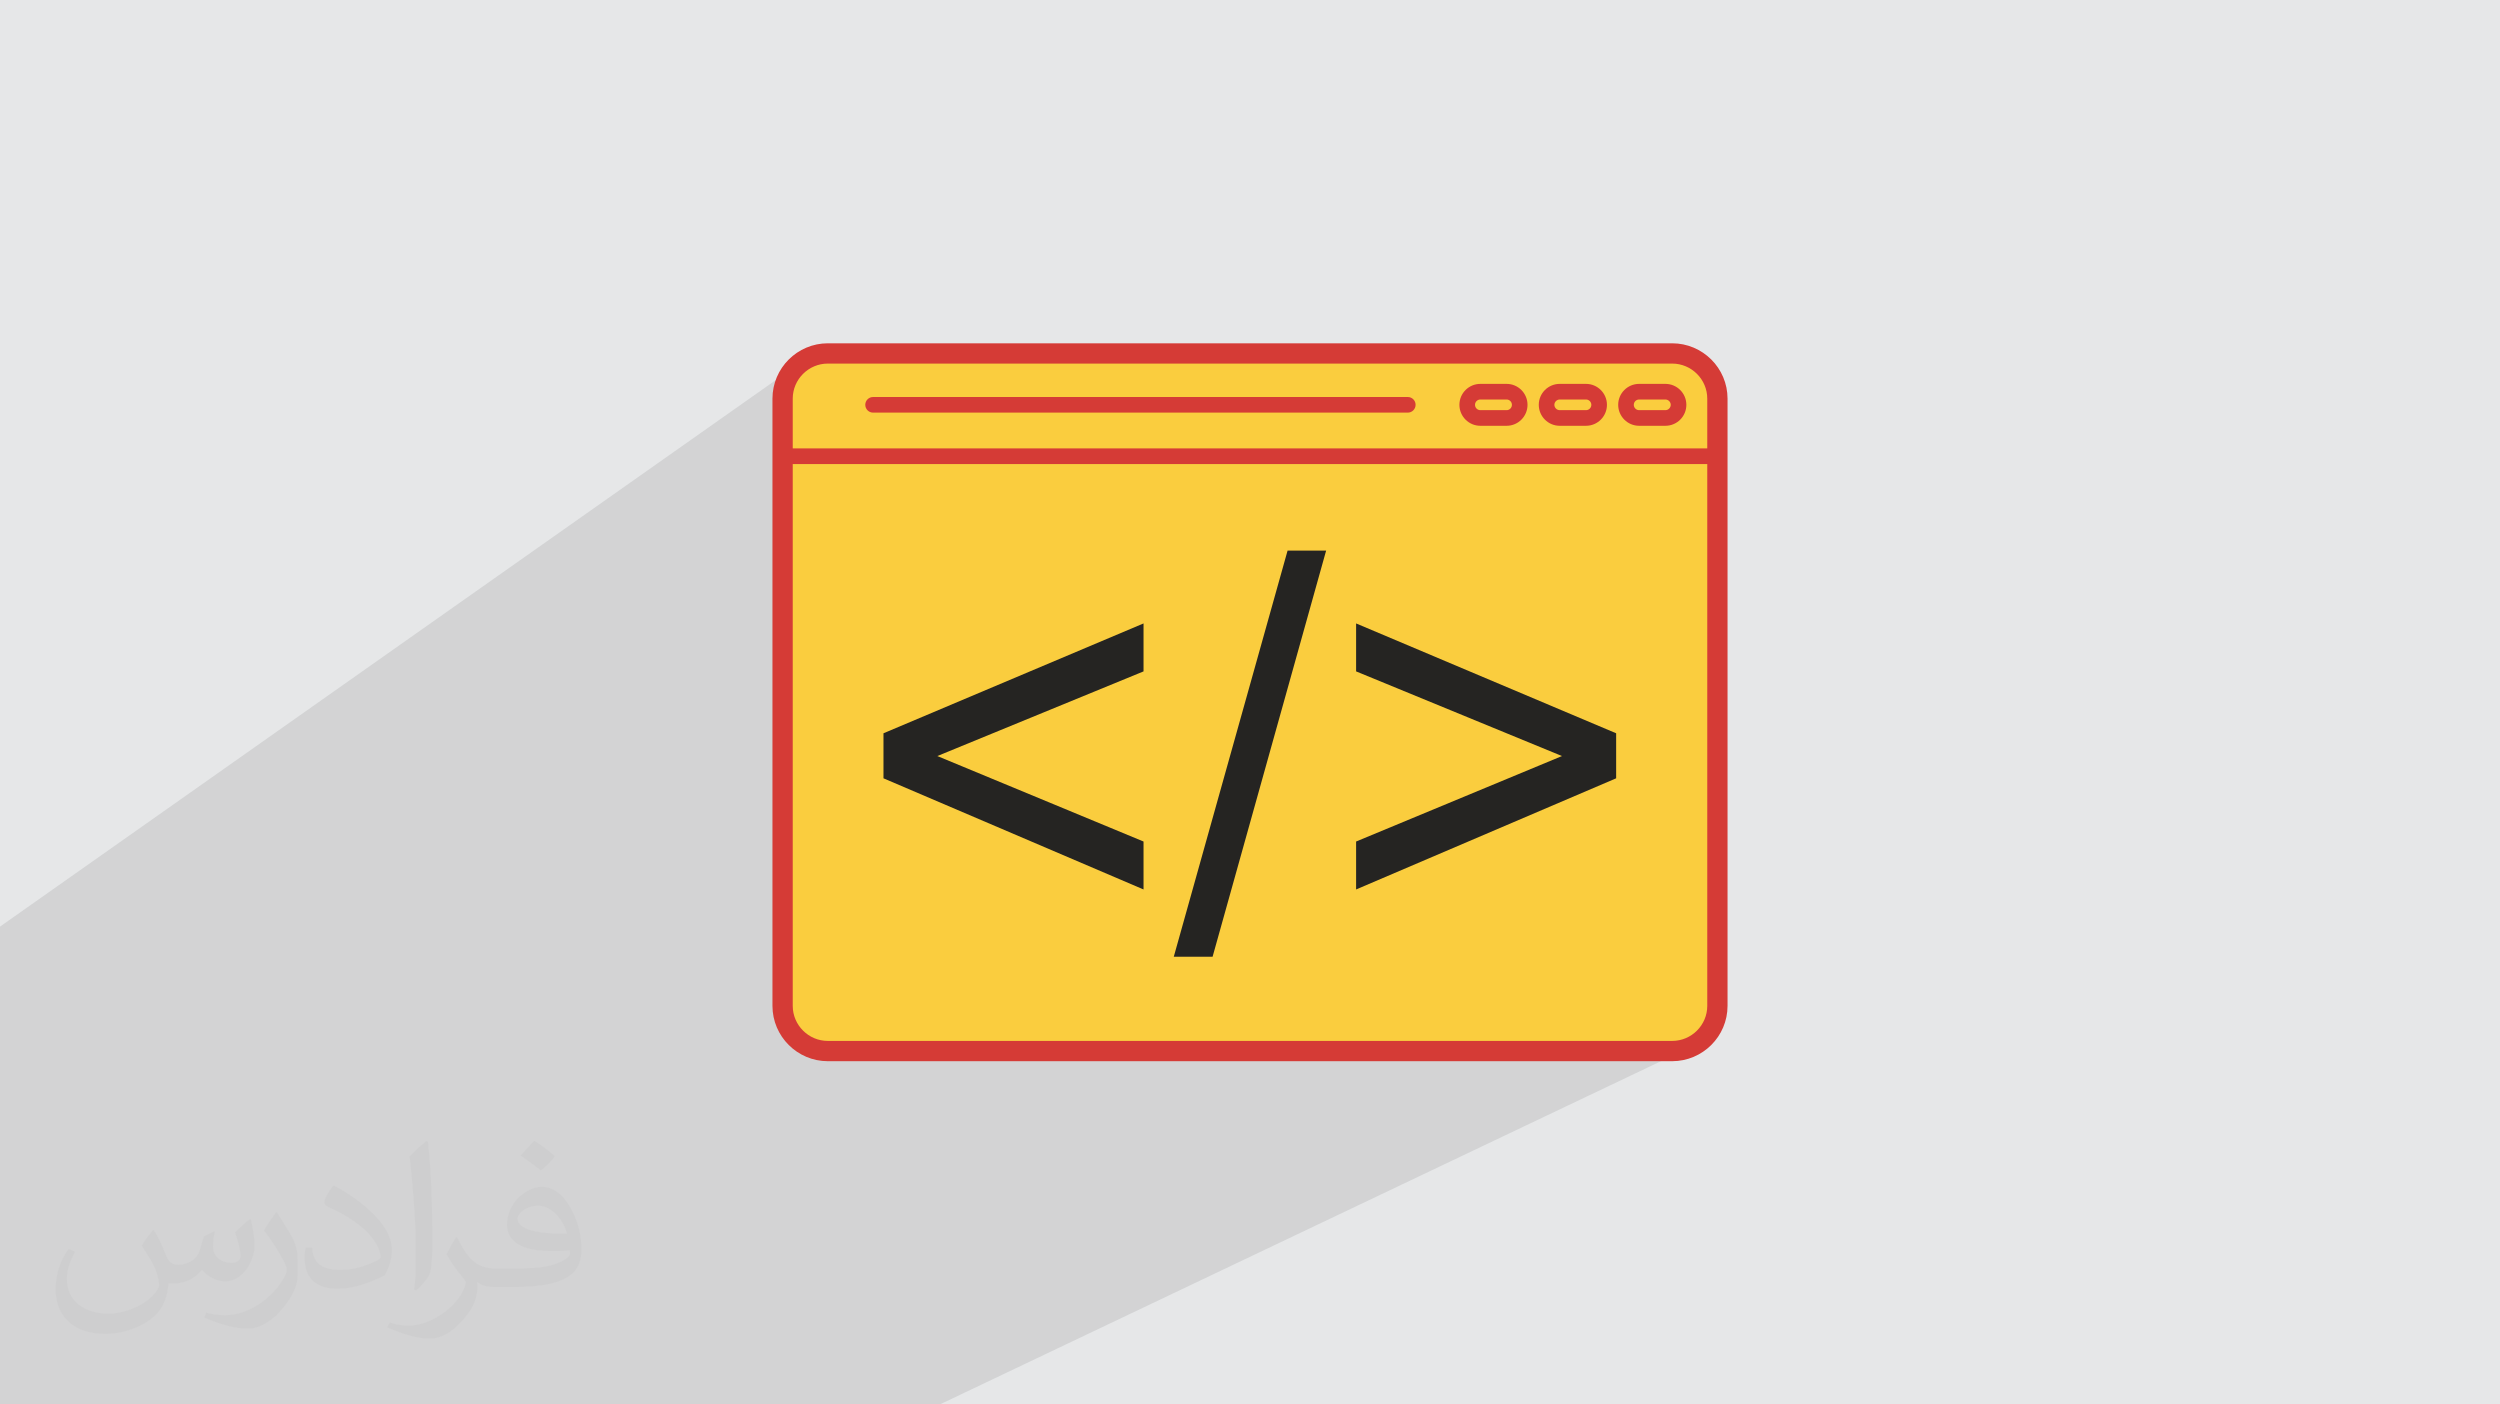
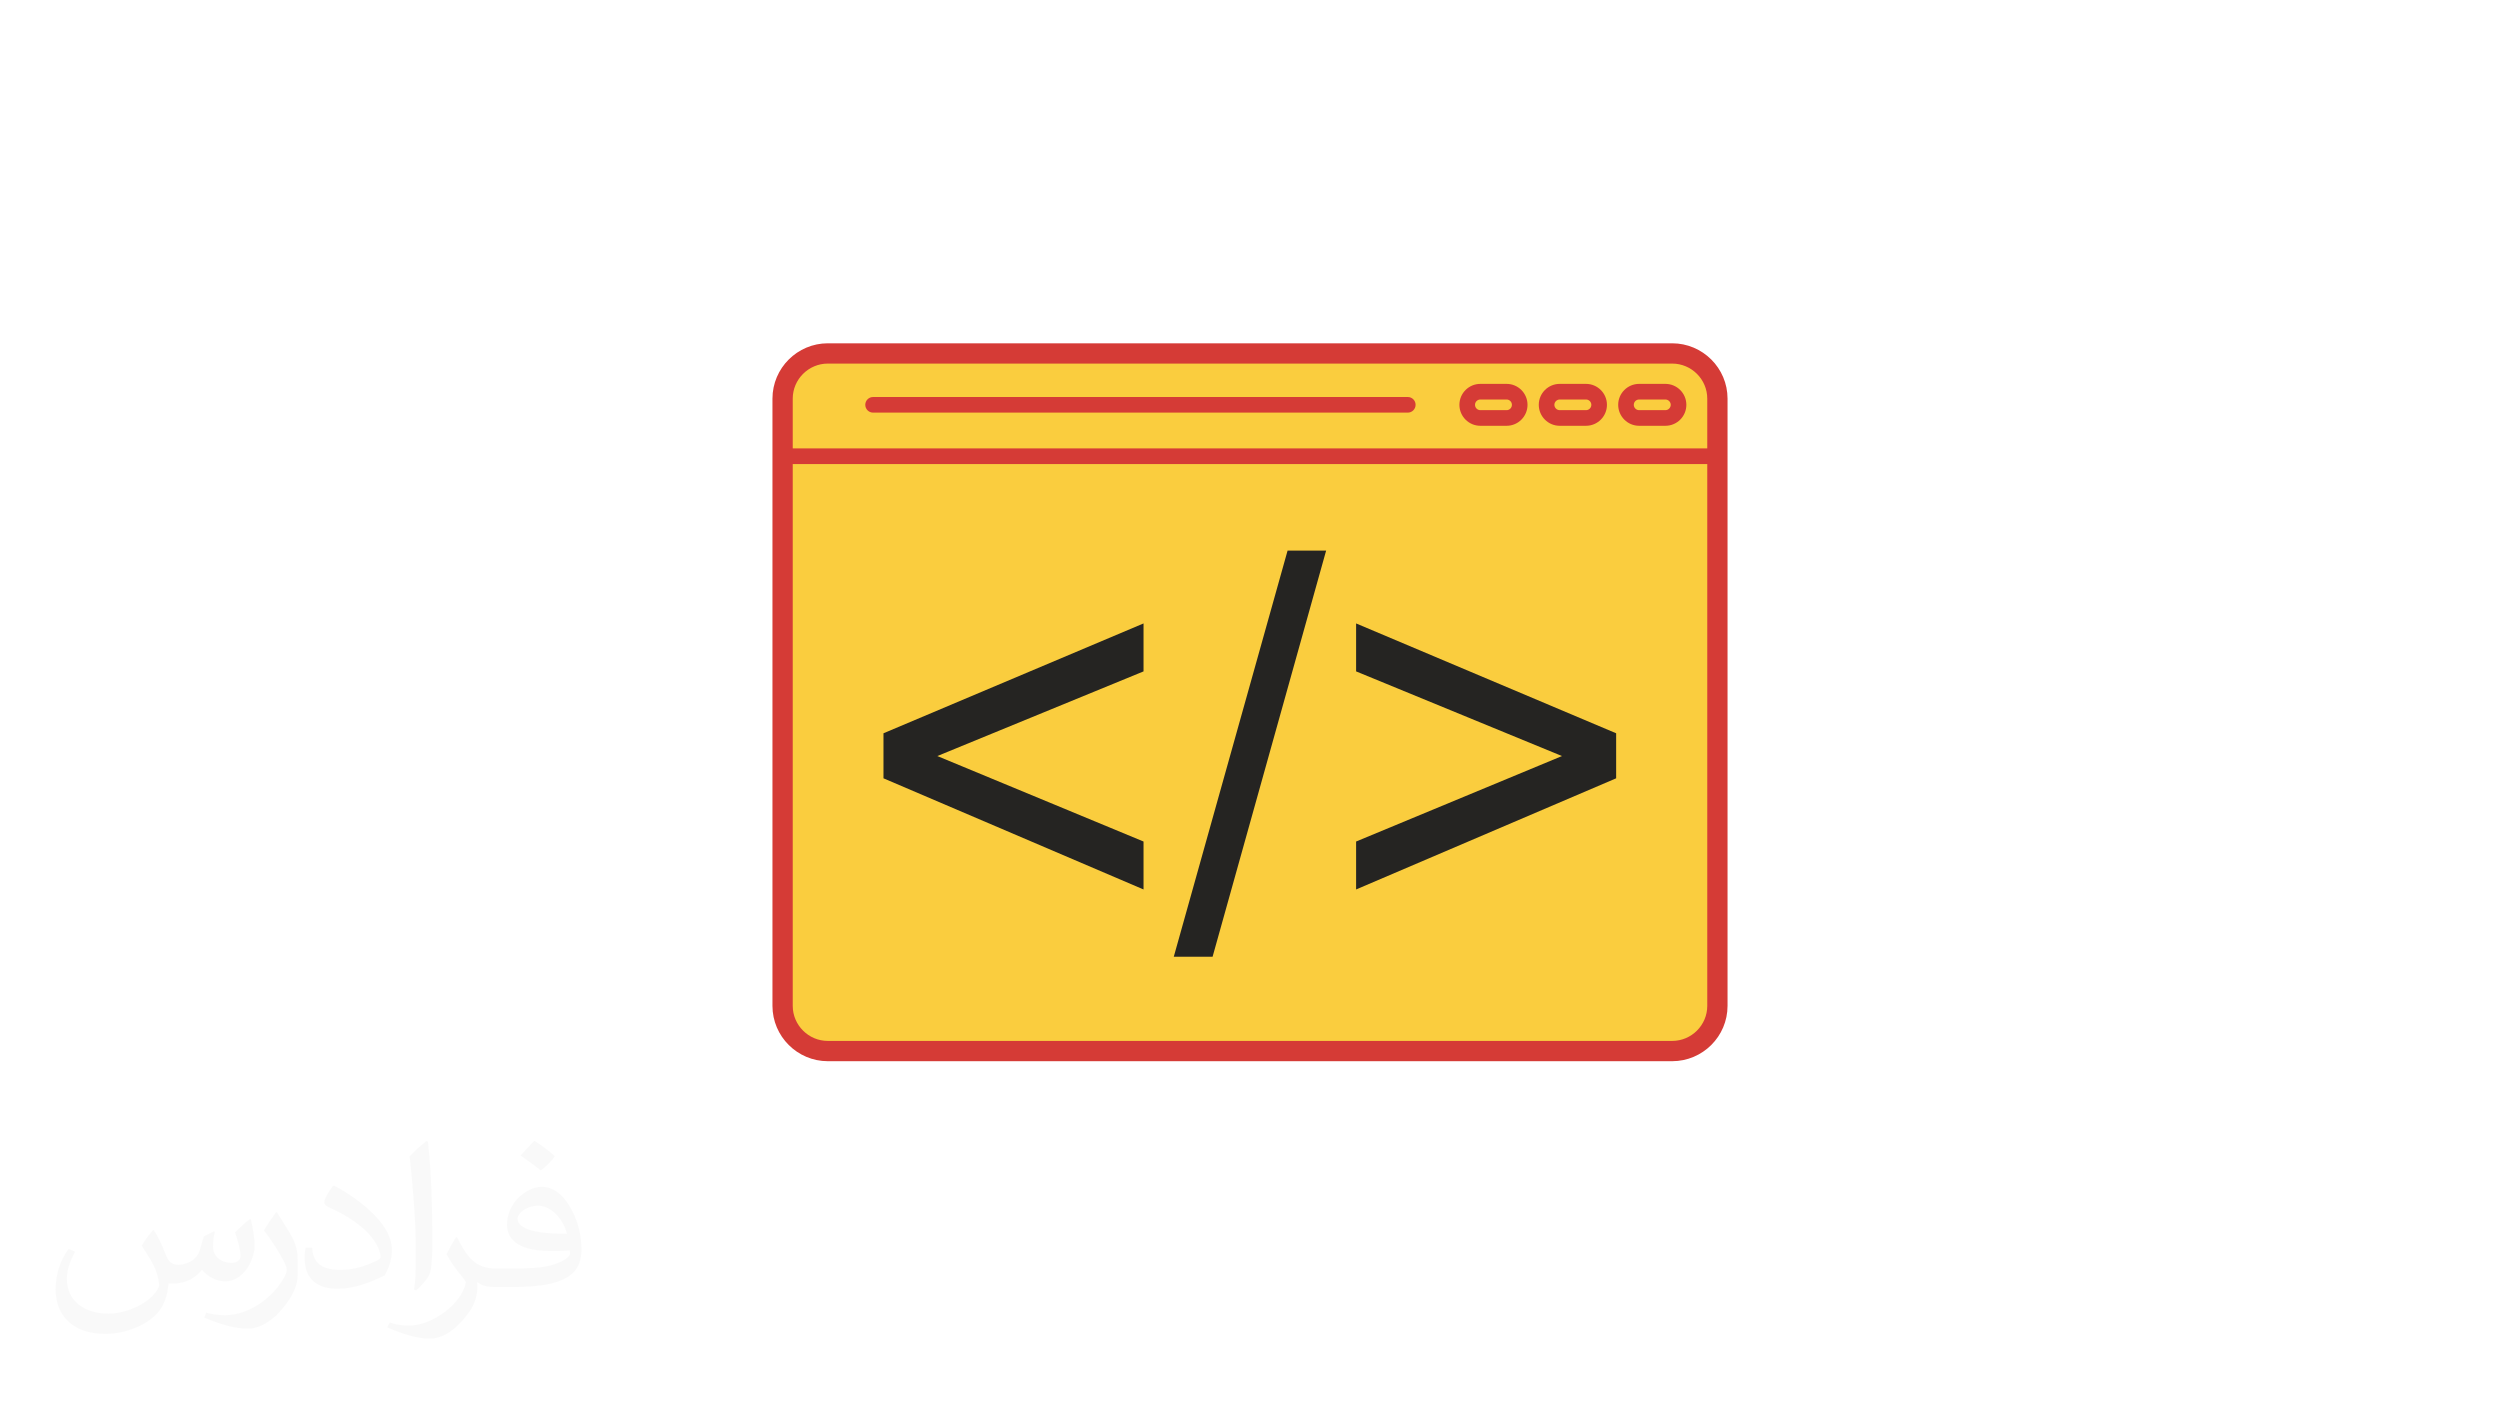
<svg xmlns="http://www.w3.org/2000/svg" xml:space="preserve" width="94.192mm" height="52.917mm" version="1.1" style="shape-rendering:geometricPrecision; text-rendering:geometricPrecision; image-rendering:optimizeQuality; fill-rule:evenodd; clip-rule:evenodd" viewBox="0 0 9404.92 5283.66">
  <defs>
    <style type="text/css">
   
    .str0 {stroke:#D53B36;stroke-width:76.29;stroke-miterlimit:10}
    .fil0 {fill:#E6E7E8}
    .fil3 {fill:#FACD3E;fill-rule:nonzero}
    .fil4 {fill:#D53B36;fill-rule:nonzero}
    .fil5 {fill:#252422;fill-rule:nonzero}
    .fil2 {fill:#373435;fill-opacity:0.031}
    .fil1 {fill:#2B2A29;fill-opacity:0.102}
   
  </style>
  </defs>
  <g id="Layer_x0020_1">
-     <polygon class="fil0" points="-0,0 9404.92,0 9404.92,5283.66 -0,5283.66 " />
-     <polygon class="fil1" points="-0,4037.89 -0,3765.74 -0,3750.43 -0,3745.28 -0,3724.15 -0,3711.21 -0,3559.59 -0,3485.85 3019.36,1358.69 3006.25,1368.49 2994.15,1379.47 2983.13,1391.55 2973.31,1404.65 2964.75,1418.67 2957.55,1433.54 2951.8,1449.17 2947.59,1465.45 2944.99,1482.33 2944.1,1499.7 2944.1,1721.3 3268.1,1498.56 3273.08,1495.86 3278.59,1494.15 3284.49,1493.55 5296.05,1493.55 5301.97,1494.15 5307.48,1495.86 5312.47,1498.56 5316.82,1502.15 5320.41,1506.5 5323.11,1511.48 5324.82,1516.99 5325.42,1522.91 5324.82,1528.84 5323.11,1534.35 5320.41,1539.34 5316.82,1543.68 5312.47,1547.27 4990.68,1745.71 5056.31,1745.71 5525.01,1457.6 5538.4,1450.33 5553.17,1445.74 5569.04,1444.13 5667.88,1444.13 5683.7,1445.74 5698.44,1450.33 5711.79,1457.6 5723.43,1467.23 5733.03,1478.89 5740.29,1492.27 5744.42,1505.56 5823.56,1457.6 5836.94,1450.33 5851.73,1445.74 5867.59,1444.13 5966.47,1444.13 5982.33,1445.74 5997.11,1450.33 6010.5,1457.6 6022.16,1467.23 6031.79,1478.89 6039.06,1492.27 6043.01,1505 6122.34,1457.6 6135.73,1450.33 6150.51,1445.74 6166.37,1444.13 6265.25,1444.13 6281.12,1445.74 6295.9,1450.33 6309.28,1457.6 6320.94,1467.23 6330.57,1478.89 6337.83,1492.27 6342.44,1507.05 6344.04,1522.91 6342.44,1538.8 6337.83,1553.6 6330.57,1567 6320.94,1578.67 6309.28,1588.31 6040.78,1745.71 6460.82,1745.71 6466.74,1745.11 6472.25,1743.4 6477.23,1740.69 5288.07,2424.08 6079.92,2758.56 6079.92,2927.97 4142.74,3954.05 6290.6,3954.05 6307.95,3953.18 6324.81,3950.59 6341.1,3946.4 6356.73,3940.66 3535.15,5283.66 3502.08,5283.66 1421.4,5283.66 1256.99,5283.66 1204.66,5283.66 820.25,5283.66 737.25,5283.66 726.1,5283.66 558.25,5283.66 331.29,5283.66 173.68,5283.66 -0,5283.66 -0,5211.67 -0,4982.04 -0,4886.41 -0,4810.9 -0,4239.61 " />
    <path class="fil2" d="M578.49 4627.69c17.95,27.21 29.6,53.36 40.96,82.43 8.45,16.91 12.93,48.09 52.57,48.09 11.61,0 28.28,-3.42 43.06,-11.61 16.63,-8.73 29.32,-21.94 35.94,-42l15.85 -53.36 38.57 -19.02 2.64 2.64c-5.27,20.09 -6.59,39.36 -6.59,54.43 0,44.63 38.57,61.56 69.22,61.56 17.95,0 34.09,-8.73 34.09,-25.11 0,-21.13 -8.98,-57.06 -20.62,-89.29 17.95,-17.95 35.94,-35.94 56.53,-50.47l3.17 1.6c8.98,38.04 14,75.56 14,100.66 0,24.57 -10.83,51.79 -19.81,69.49 -18.49,34.87 -51.25,62.62 -90.87,62.62 -30.1,0 -63.65,-15.07 -86.66,-43.06l-1.32 0c-21.66,26.96 -55.22,51.25 -108.86,51.25l-16.63 0c-2.64,35.41 -10.29,60.49 -21.94,82.95 -31.95,62.34 -126.81,106.47 -216.1,106.47 -124.17,0 -186.51,-71.59 -186.51,-166.96 0,-58.91 19.27,-113.6 48.88,-152.42l24.29 10.04c-18.49,35.41 -30.91,68.68 -30.91,101.45 0,89.29 72.66,131.83 156.4,131.83 77.68,0 173.83,-49.41 191.28,-106.72 -6.59,-62.62 -30.1,-91.93 -66.04,-148.99 10.83,-19.02 24.83,-38.04 42.28,-58.38l3.17 0 0 0 0 0 -0.02 -0.09zm1432.13 -336.04c26.15,16.39 51.79,35.66 76.87,57.85 -14,19.81 -31.45,37.79 -53.11,53.64 -25.11,-20.34 -50.19,-37.79 -75.84,-56.27 17.42,-19.55 34.62,-38.29 52.04,-55.22l0 0 0 0 0 0 0 0 0 0 0.03 0zm13.47 244.11c-42.28,0 -76.87,27.75 -76.87,48.34 0,44.13 84.53,57.85 185.72,57.31 -12.68,-51.79 -57.06,-105.68 -108.86,-105.68l0.01 0.03zm-94.86 236.19c54.96,0 103.04,-1.6 139.74,-10.83 40.96,-10.29 75.56,-30.91 75.56,-45.17 0,-3.7 0,-8.19 -1.32,-11.89 -22.98,2.11 -49.41,2.11 -72.38,2.11 -74.49,0 -131.55,-16.91 -154.02,-58.66 -5.55,-11.61 -9.51,-24.57 -9.51,-39.36 0,-40.43 17.42,-79.79 48.09,-107 25.61,-22.45 53.89,-36.44 82.67,-36.44 52.04,0 93.51,41.75 122.57,107.54 15.85,35.94 26.68,77.4 26.68,129.72 0,34.87 -9.51,64.19 -31.17,85.85 -40.43,39.11 -114.92,53.89 -229.04,53.89l-51.79 0 0 0 -13.47 0c-28.28,0 -48.62,-5.02 -64.72,-17.42l-2.64 0c0.79,6.59 1.32,12.93 1.32,19.02 0,25.61 -8.45,58.38 -25.61,84.53 -50.72,75.3 -105.68,108.04 -153.24,108.04 -48.09,0 -107,-18.49 -160.11,-42.54l9.51 -18.49c17.17,7.13 40.96,11.89 73.7,11.89 85.85,0 198.66,-82.43 212.66,-163 -3.17,-6.59 -8.98,-15.32 -17.17,-24.57 -25.11,-29.85 -40.96,-54.68 -55.75,-80.83 12.68,-25.11 24.29,-45.17 35.13,-63.4l4.49 -0.53c36.72,74.77 69.99,117.55 144.23,117.55l11.61 0 0 0 53.89 0 0 0 0 0 0 0 0 0 0 0 0.09 0.01zm-371.98 79c6.34,-34.34 6.87,-72.91 6.87,-108.86l0 -53.36c0,-99.6 -12.68,-244.36 -22.98,-338.68 17.95,-19.27 43.06,-42 62.87,-57.31l5.81 1.6c13.47,118.62 16.63,256 16.63,383.06 0,33.3 -1.32,65.79 -4.49,89.55 -1.85,30.1 -19.27,52.83 -56.53,87.7l-8.19 -3.7zm-382.8 -157.19c1.85,46.77 24.83,83.49 105.15,83.49 49.93,0 92.19,-12.93 138.96,-35.13 8.45,-3.7 12.93,-8.73 12.93,-12.93 0,-29.32 -22.45,-68.15 -60.23,-103.55 -36.72,-33.3 -85.34,-62.62 -130.76,-82.18 -15.6,-6.59 -20.62,-13.47 -20.62,-20.09 0,-13.47 17.95,-41.75 32.77,-62.09l5.02 -0.53c52.04,27.21 110.17,67.64 153.24,112.53 39.11,41.47 63.4,83.49 63.4,129.19 0,33.81 -10.29,65.51 -26.96,95.11 -57.06,28.79 -117.83,50.72 -178.06,50.72 -73.17,0 -123.1,-34.34 -123.1,-114.92 0,-8.73 0,-22.19 3.17,-39.64l25.11 0 0 0 0 0 0 0 0 0 0 0 -0.02 0zm-132.37 -132.9l45.45 73.45c16.63,27.21 32.23,56.81 32.23,103.55l0 59.7c0,48.34 -30.91,100.13 -80.83,151.38 -39.11,34.62 -73.7,49.41 -105.68,49.41 -47.55,0 -101.98,-14.79 -164.85,-41.75l7.13 -18.49c19.81,5.27 42.79,9.77 71.06,9.77 90.36,-0.53 182.8,-66.57 225.08,-147.15 5.02,-9.26 6.87,-17.95 6.87,-24.04 0,-9.26 -5.02,-19.55 -8.98,-28.79 -22.98,-43.31 -48.62,-82.95 -76.87,-119.68 14.79,-23.25 29.6,-45.7 45.7,-67.9l3.7 0.53 0 0 0 0 0 0 0 0 0 0 -0.02 0.01z" />
    <path class="fil3 str0" d="M3114.18 1329.62l3176.42 0c93.7,0 170.22,76.25 170.22,170.08l0 2284.27c0,93.78 -76.52,170.08 -170.22,170.08l-3176.42 0c-93.32,0 -170.07,-76.3 -170.07,-170.08l0 -2284.27c0,-93.83 76.75,-170.08 170.07,-170.08z" />
    <path class="fil4" d="M6166.37 1502.91c-11.07,0 -20.07,8.94 -20.07,20 0,11.11 9,20.1 20.07,20.1l98.88 0c10.88,0 20.06,-9.21 20.06,-20.1 0,-10.83 -9.18,-20 -20.06,-20l-98.88 0zm98.88 98.88l-98.88 0c-43.46,0 -78.79,-35.37 -78.79,-78.88 0,-43.45 35.33,-78.78 78.79,-78.78l98.88 0c43.46,0 78.78,35.33 78.78,78.78 0,43.51 -35.32,78.88 -78.78,78.88z" />
    <path class="fil4" d="M5867.59 1502.91c-10.88,0 -20.1,9.17 -20.1,20 0,10.89 9.22,20.1 20.1,20.1l98.88 0c11.08,0 20.07,-8.99 20.07,-20.1 0,-11.06 -8.99,-20 -20.07,-20l-98.88 0zm98.88 98.88l-98.88 0c-43.45,0 -78.77,-35.37 -78.77,-78.88 0,-43.45 35.32,-78.78 78.77,-78.78l98.88 0c43.46,0 78.79,35.33 78.79,78.78 0,43.51 -35.33,78.88 -78.79,78.88z" />
    <path class="fil4" d="M5569.04 1502.91c-11.06,0 -20.11,8.94 -20.11,20 0,11.11 9.05,20.1 20.11,20.1l98.84 0c10.92,0 19.87,-8.99 19.87,-20.1 0,-11.06 -8.95,-20 -19.87,-20l-98.84 0zm98.84 98.88l-98.84 0c-43.46,0 -78.79,-35.37 -78.79,-78.88 0,-43.45 35.33,-78.78 78.79,-78.78l98.84 0c43.32,0 78.6,35.33 78.6,78.78 0,43.51 -35.28,78.88 -78.6,78.88z" />
    <path class="fil4" d="M5296.05 1552.28l-2011.56 0c-16.18,0 -29.31,-13.14 -29.31,-29.37 0,-16.22 13.13,-29.37 29.31,-29.37l2011.56 0c16.22,0 29.37,13.15 29.37,29.37 0,16.23 -13.15,29.37 -29.37,29.37z" />
    <polygon class="fil5" points="3323.61,2927.97 3323.61,2758.56 4301.95,2345.32 4301.95,2525.75 3526.21,2844.21 4301.95,3165.77 4301.95,3346.13 " />
    <polygon class="fil5" points="4415.69,3599.21 4843.85,2071.33 4988.87,2071.33 4561.69,3599.21 " />
    <polygon class="fil5" points="6079.92,2927.97 5101.62,3346.13 5101.62,3165.77 5876.17,2844.21 5101.62,2525.75 5101.62,2345.32 6079.92,2758.56 " />
-     <path class="fil4" d="M6460.82 1745.71l-3516.72 0c-16.22,0 -29.37,-13.13 -29.37,-29.4 0,-16.23 13.15,-29.37 29.37,-29.37l3516.72 0c16.22,0 29.37,13.14 29.37,29.37 0,16.27 -13.15,29.4 -29.37,29.4z" />
+     <path class="fil4" d="M6460.82 1745.71l-3516.72 0c-16.22,0 -29.37,-13.13 -29.37,-29.4 0,-16.23 13.15,-29.37 29.37,-29.37l3516.72 0c16.22,0 29.37,13.14 29.37,29.37 0,16.27 -13.15,29.4 -29.37,29.4" />
  </g>
</svg>